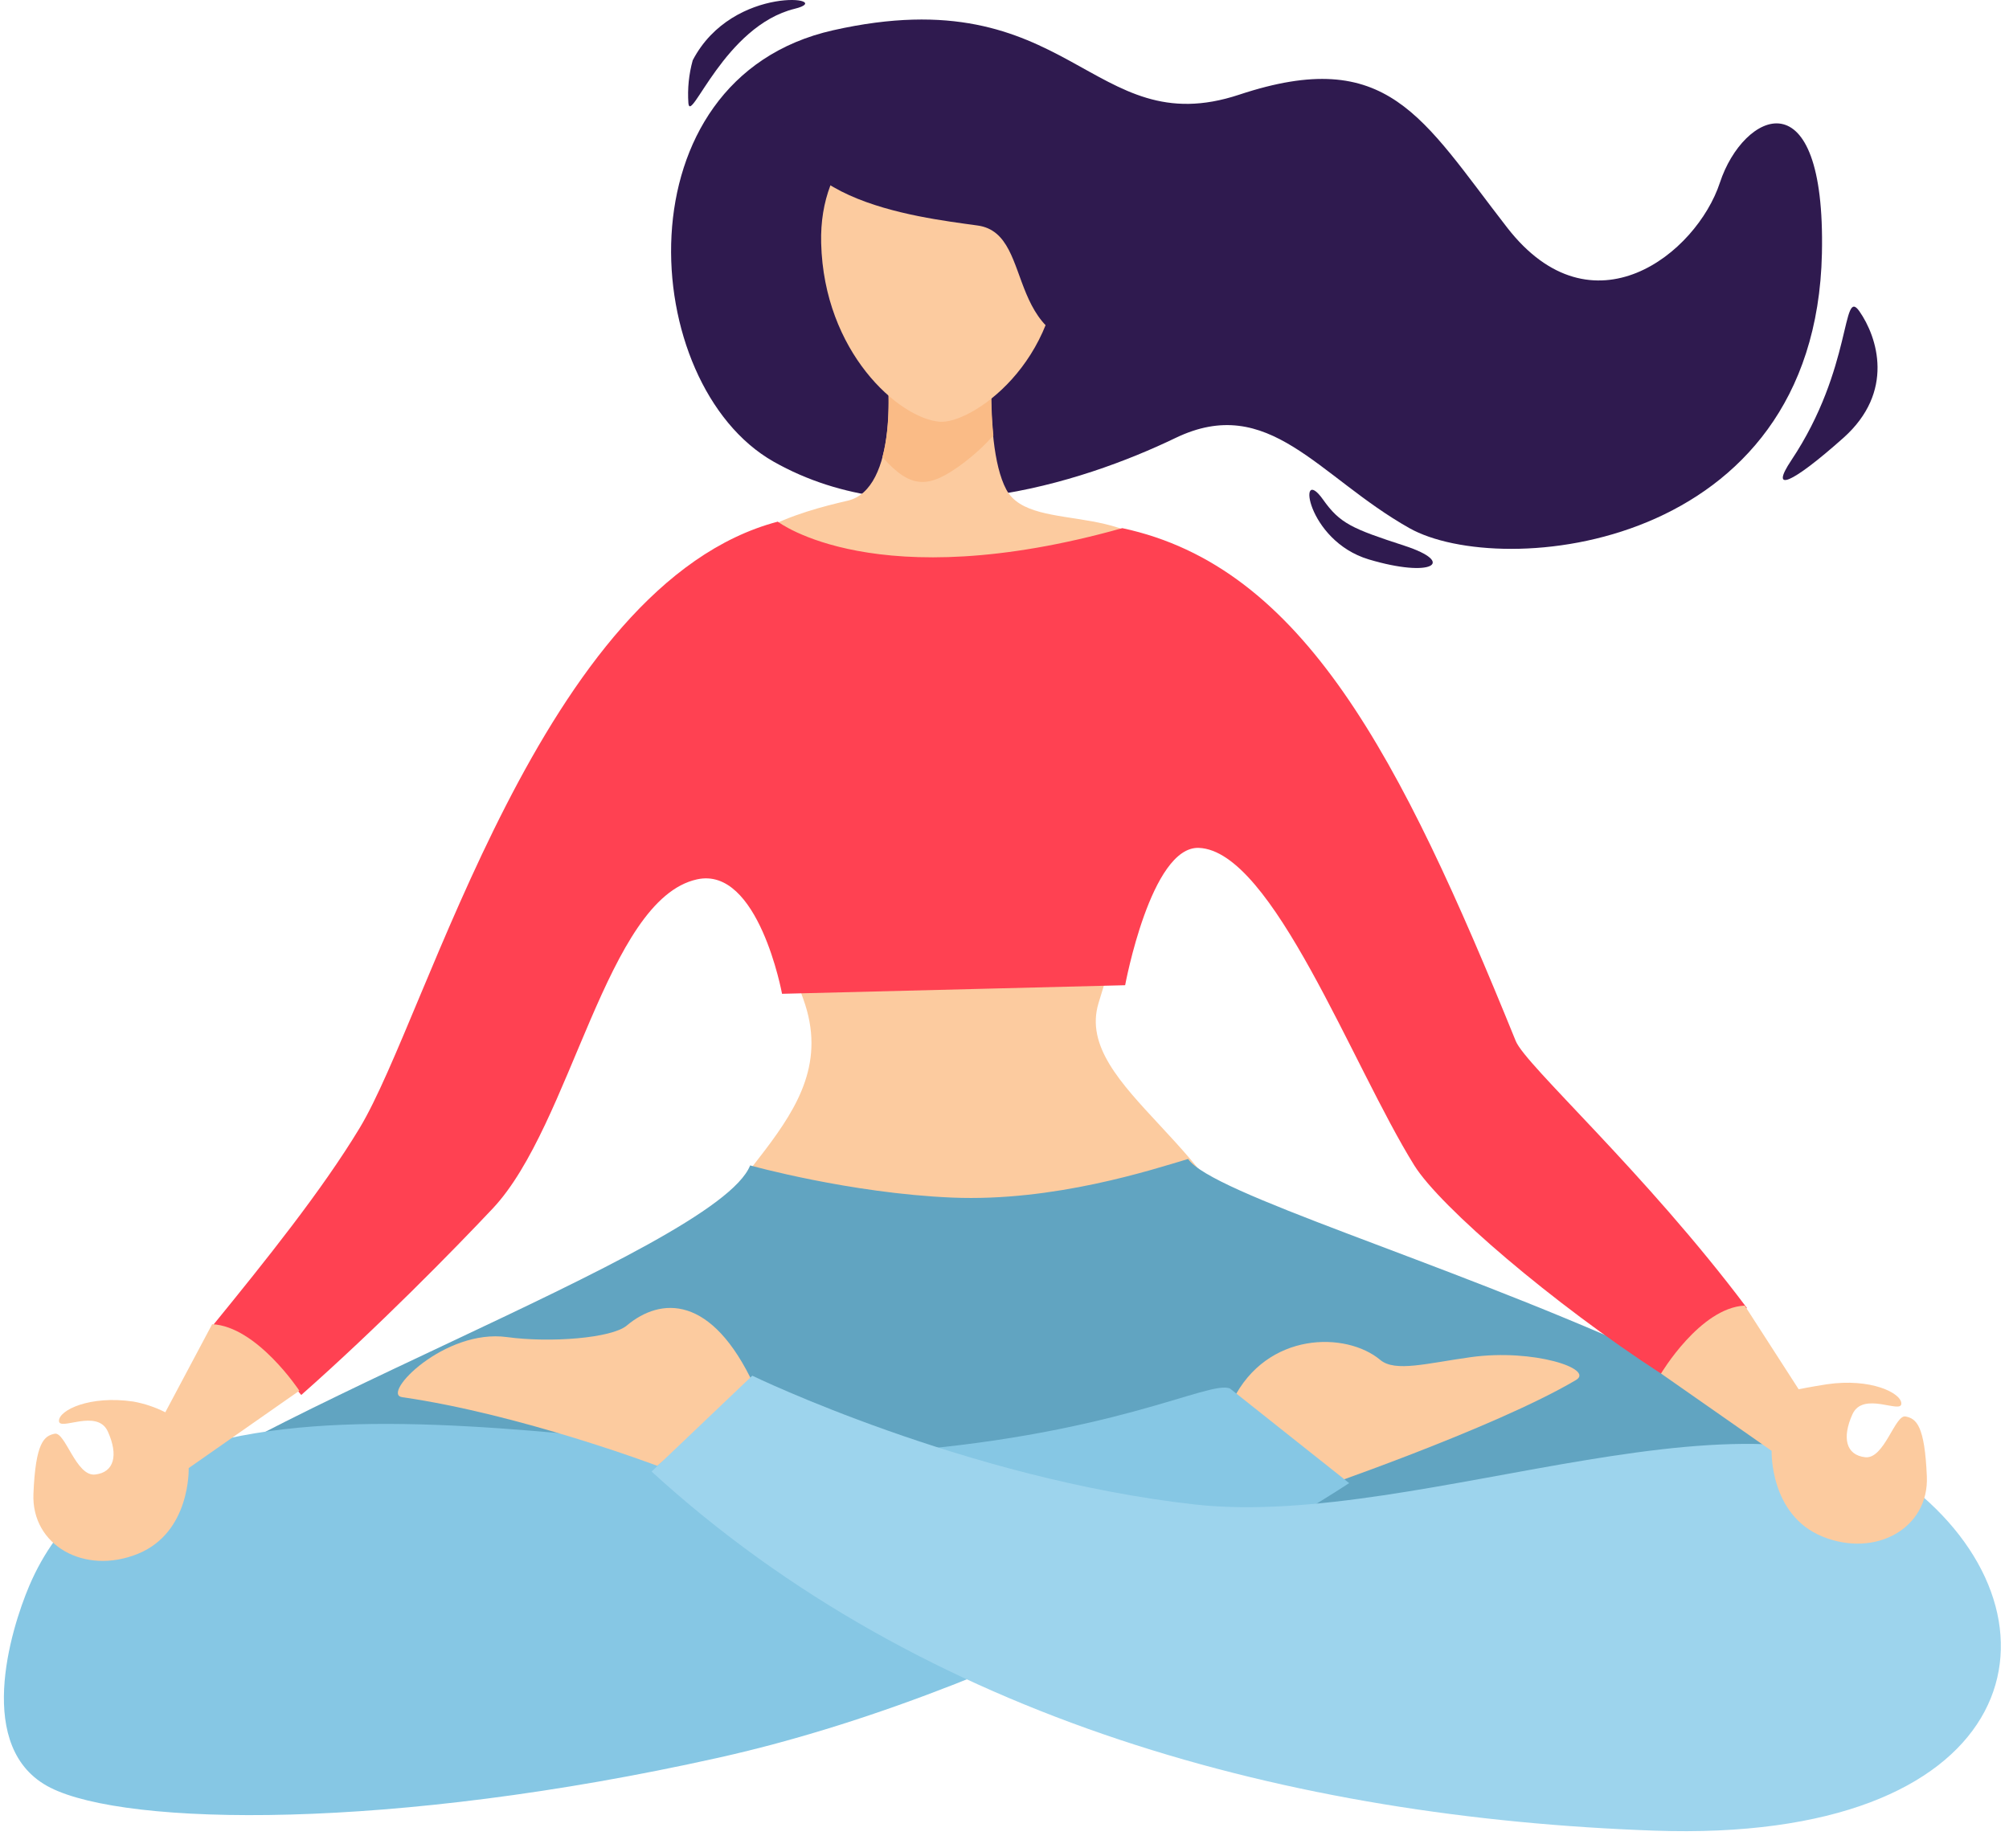
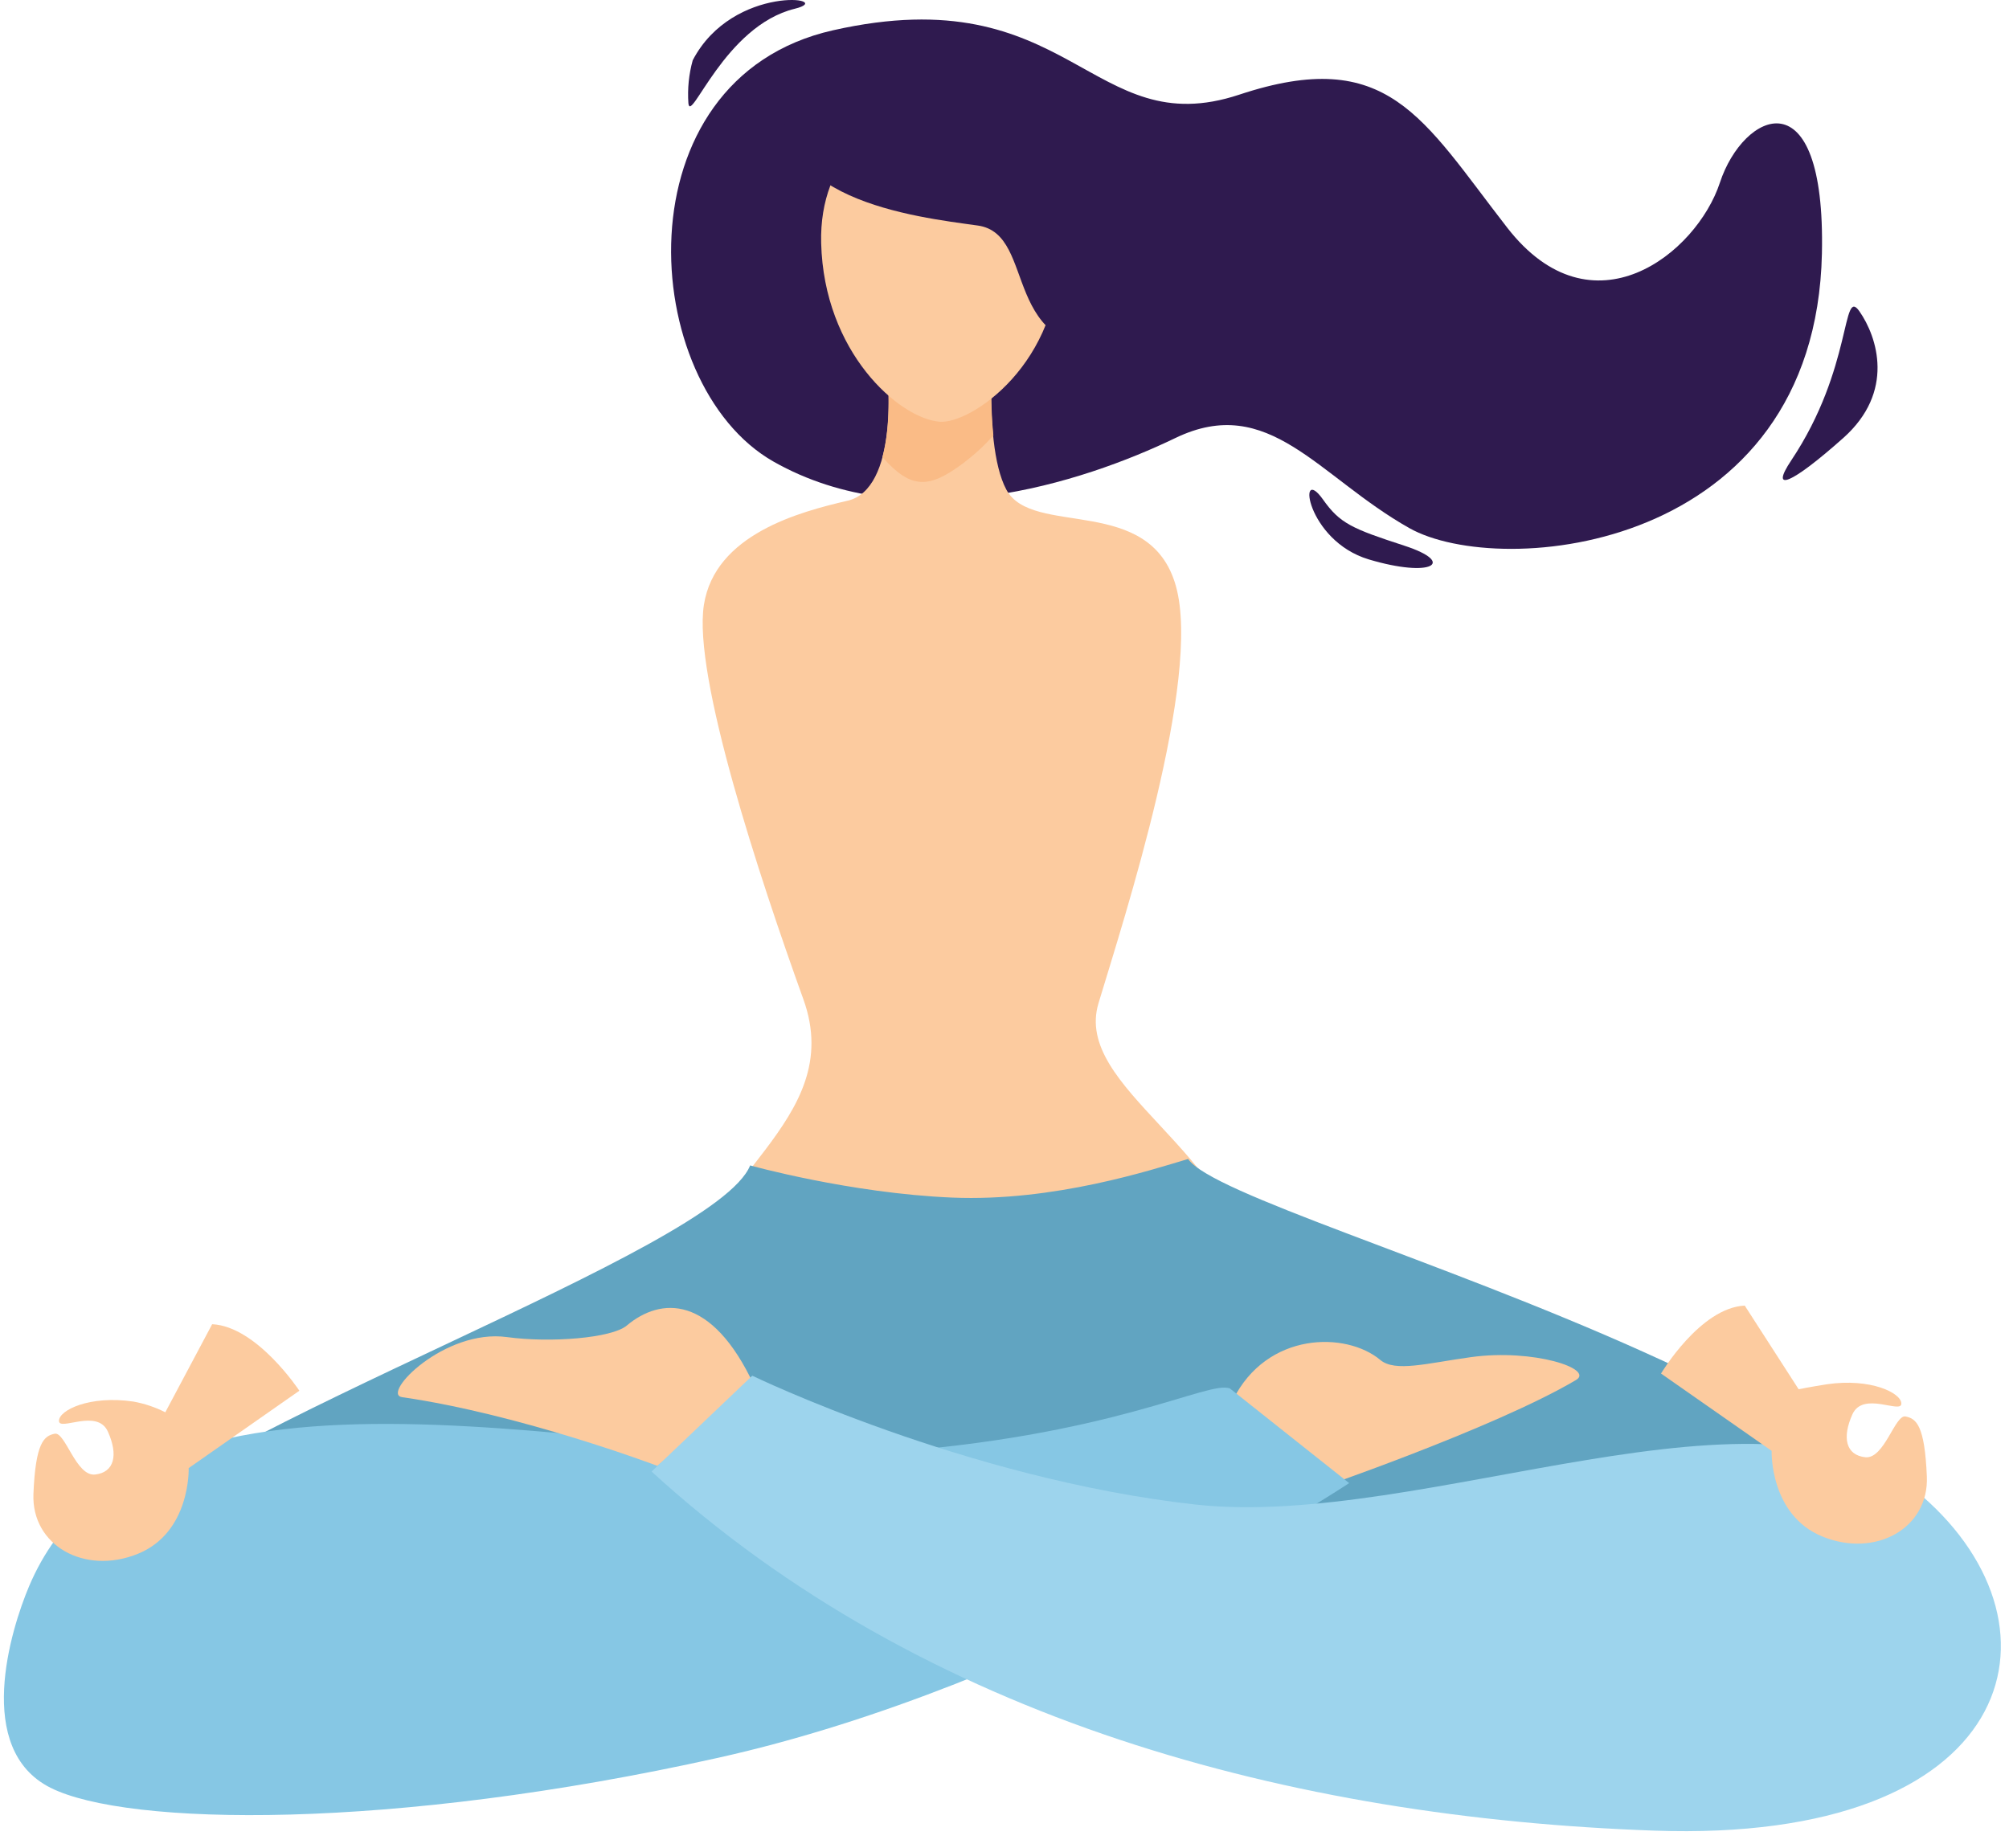
<svg xmlns="http://www.w3.org/2000/svg" width="100" height="92" viewBox="0 0 100 92" fill="none">
  <path d="M41.467 1.507C30.75 3.922 31.728 19.134 38.503 22.98C45.279 26.825 53.852 24.048 58.51 21.804C63.168 19.56 65.602 23.728 70.151 26.291C74.7 28.855 90.369 27.466 90.688 12.617C90.88 3.629 86.771 5.566 85.61 9.092C84.45 12.618 79.258 16.784 75.024 11.335C70.79 5.886 69.096 2.255 61.687 4.712C54.277 7.169 53.324 -1.166 41.467 1.507Z" fill="#2F1A4F" />
  <path d="M43.666 15.29C44.585 19.181 44.585 24.37 42.198 24.925C39.81 25.48 35.588 26.593 35.037 30.114C34.486 33.635 37.791 43.64 39.991 49.754C42.19 55.868 34.648 58.693 34.11 64.669C33.934 66.628 46.05 72.73 47.886 73.1C50.61 73.65 62.567 65.983 62.344 63.957C61.61 57.287 53.394 54.201 54.68 49.94C55.965 45.678 59.82 33.819 58.535 29.188C57.249 24.556 51.374 26.779 50.089 24.37C48.803 21.961 49.538 15.29 49.538 15.29H43.666Z" fill="#FCCB9F" />
  <path d="M37.339 58.019C35.645 62.291 9.922 71.052 4.629 76.821C-0.664 82.589 1.453 91.35 16.908 88.785C32.363 86.22 24.958 80.666 55.228 83.871C85.499 87.076 94.798 92.713 98.201 84.725C104.128 70.838 61.469 61.116 59.139 57.698C57.34 58.232 52.47 59.834 47.389 59.62C42.308 59.406 37.339 58.019 37.339 58.019Z" fill="#61A4C1" />
  <path d="M61.368 69.699C63.062 66.281 67.014 66.281 68.708 67.705C69.451 68.324 71.051 67.861 73.225 67.562C76.329 67.135 79.376 68.152 78.447 68.702C74.354 71.123 65.179 74.257 65.179 74.257L61.368 69.699Z" fill="#FCCB9F" />
  <path d="M1.453 78.956C7.169 65.496 31.525 73.127 43.585 72.333C55.35 71.559 60.198 68.674 61.227 69.128L67.155 73.834C67.155 73.834 52.053 83.875 35.751 87.508C19.448 91.14 6.322 90.919 2.51 88.999C-1.302 87.078 0.529 81.136 1.453 78.956Z" fill="#86C7E4" />
  <path d="M37.544 68.986C35.426 64.428 32.886 64.57 31.192 65.995C30.449 66.615 27.409 66.862 25.235 66.565C22.13 66.138 18.948 69.402 20.014 69.556C25.941 70.41 32.716 72.974 32.716 72.974L37.544 68.986Z" fill="#FCCB9F" />
-   <path d="M32.434 73.259C45.983 85.652 64.333 90.495 82.328 91.135C100.324 91.776 103.289 81.093 95.666 74.47C88.044 67.847 70.898 76.179 59.464 74.897C48.029 73.616 37.445 68.487 37.445 68.487L32.434 73.259Z" fill="#9DD4ED" />
-   <path d="M38.715 25.969C26.965 29.065 21.309 50.52 17.896 56.166C16.014 59.28 13.211 62.769 10.634 65.935C11.192 66.939 13.574 67.686 14.995 69.447C18.817 66.071 22.6 62.208 24.53 60.159C28.446 55.992 30.175 44.775 34.693 43.778C37.754 43.102 38.927 49.475 38.927 49.475L56.005 49.048C56.005 49.048 57.288 42.119 59.674 42.211C63.345 42.354 67.297 53.037 70.401 58.023C71.686 60.082 77.296 64.89 82.681 68.384C84.622 67.031 85.751 66.639 86.95 65.109C81.873 58.342 75.941 53.039 75.448 51.826C69.695 37.653 64.862 28.216 55.864 26.293C43.585 29.742 38.715 25.969 38.715 25.969Z" fill="#FF4152" />
+   <path d="M32.434 73.259C45.983 85.652 64.333 90.495 82.328 91.135C100.324 91.776 103.289 81.093 95.666 74.47C88.044 67.847 70.898 76.179 59.464 74.897C48.029 73.616 37.445 68.487 37.445 68.487Z" fill="#9DD4ED" />
  <path d="M10.56 65.924C12.789 66.03 14.901 69.235 14.901 69.235L9.392 73.087C9.392 73.087 9.499 76.292 6.852 77.359C4.206 78.427 1.559 76.932 1.664 74.369C1.77 71.805 2.194 71.484 2.723 71.376C3.252 71.269 3.782 73.514 4.734 73.407C5.687 73.301 5.899 72.445 5.37 71.27C4.841 70.095 2.935 71.27 2.935 70.736C2.935 70.203 4.469 69.454 6.64 69.775C7.193 69.875 7.728 70.055 8.228 70.309L10.56 65.924Z" fill="#FCCB9F" />
  <path d="M86.846 64.997C84.623 65.105 82.679 68.38 82.679 68.38L88.184 72.227C88.184 72.227 88.078 75.431 90.725 76.499C93.371 77.568 96.018 76.072 95.911 73.509C95.805 70.945 95.382 70.624 94.853 70.517C94.322 70.409 93.795 72.654 92.841 72.546C91.888 72.439 91.677 71.585 92.206 70.41C92.735 69.235 94.641 70.41 94.641 69.876C94.641 69.343 93.106 68.595 90.937 68.914C90.139 69.038 89.529 69.162 89.529 69.162L86.846 64.997Z" fill="#FCCB9F" />
  <path d="M49.446 21.683C49.16 18.828 49.546 15.29 49.546 15.29H45.743L43.997 17.031C44.304 19.068 44.338 21.208 43.923 22.755C45.357 24.383 46.256 24.326 47.959 23.049C48.497 22.642 48.995 22.184 49.446 21.683Z" fill="#FABB86" />
  <path d="M52.717 12.379C52.854 18.076 48.309 21.134 46.761 20.995C44.733 20.813 41.011 17.527 40.874 12.101C40.765 7.805 43.777 5.431 46.761 5.431C49.746 5.431 52.613 8.082 52.717 12.379Z" fill="#FCCB9F" />
  <path d="M39.139 4.283C37.868 9.945 45.596 10.8 48.666 11.227C51.736 11.654 49.618 17.85 55.972 17.316C62.327 16.782 56.078 5.675 56.078 5.675C56.078 5.675 45.915 2.579 45.598 2.579C45.281 2.579 39.139 4.283 39.139 4.283Z" fill="#2F1A4F" />
  <path d="M65.854 24.868C64.557 23.037 65.009 26.912 68.132 27.849C71.256 28.785 72.52 28.019 69.905 27.167C67.289 26.315 66.697 26.06 65.854 24.868Z" fill="#2F1A4F" />
  <path d="M89.166 22.912C92.234 18.313 91.67 14.225 92.558 15.503C93.446 16.781 94.335 19.505 91.75 21.805C89.166 24.105 88.064 24.563 89.166 22.912Z" fill="#2F1A4F" />
  <path d="M34.481 3.001C36.492 -0.845 41.732 -0.095 39.559 0.436C36.065 1.291 34.371 6.206 34.266 5.142C34.215 4.422 34.288 3.697 34.481 3.001Z" fill="#2F1A4F" />
</svg>